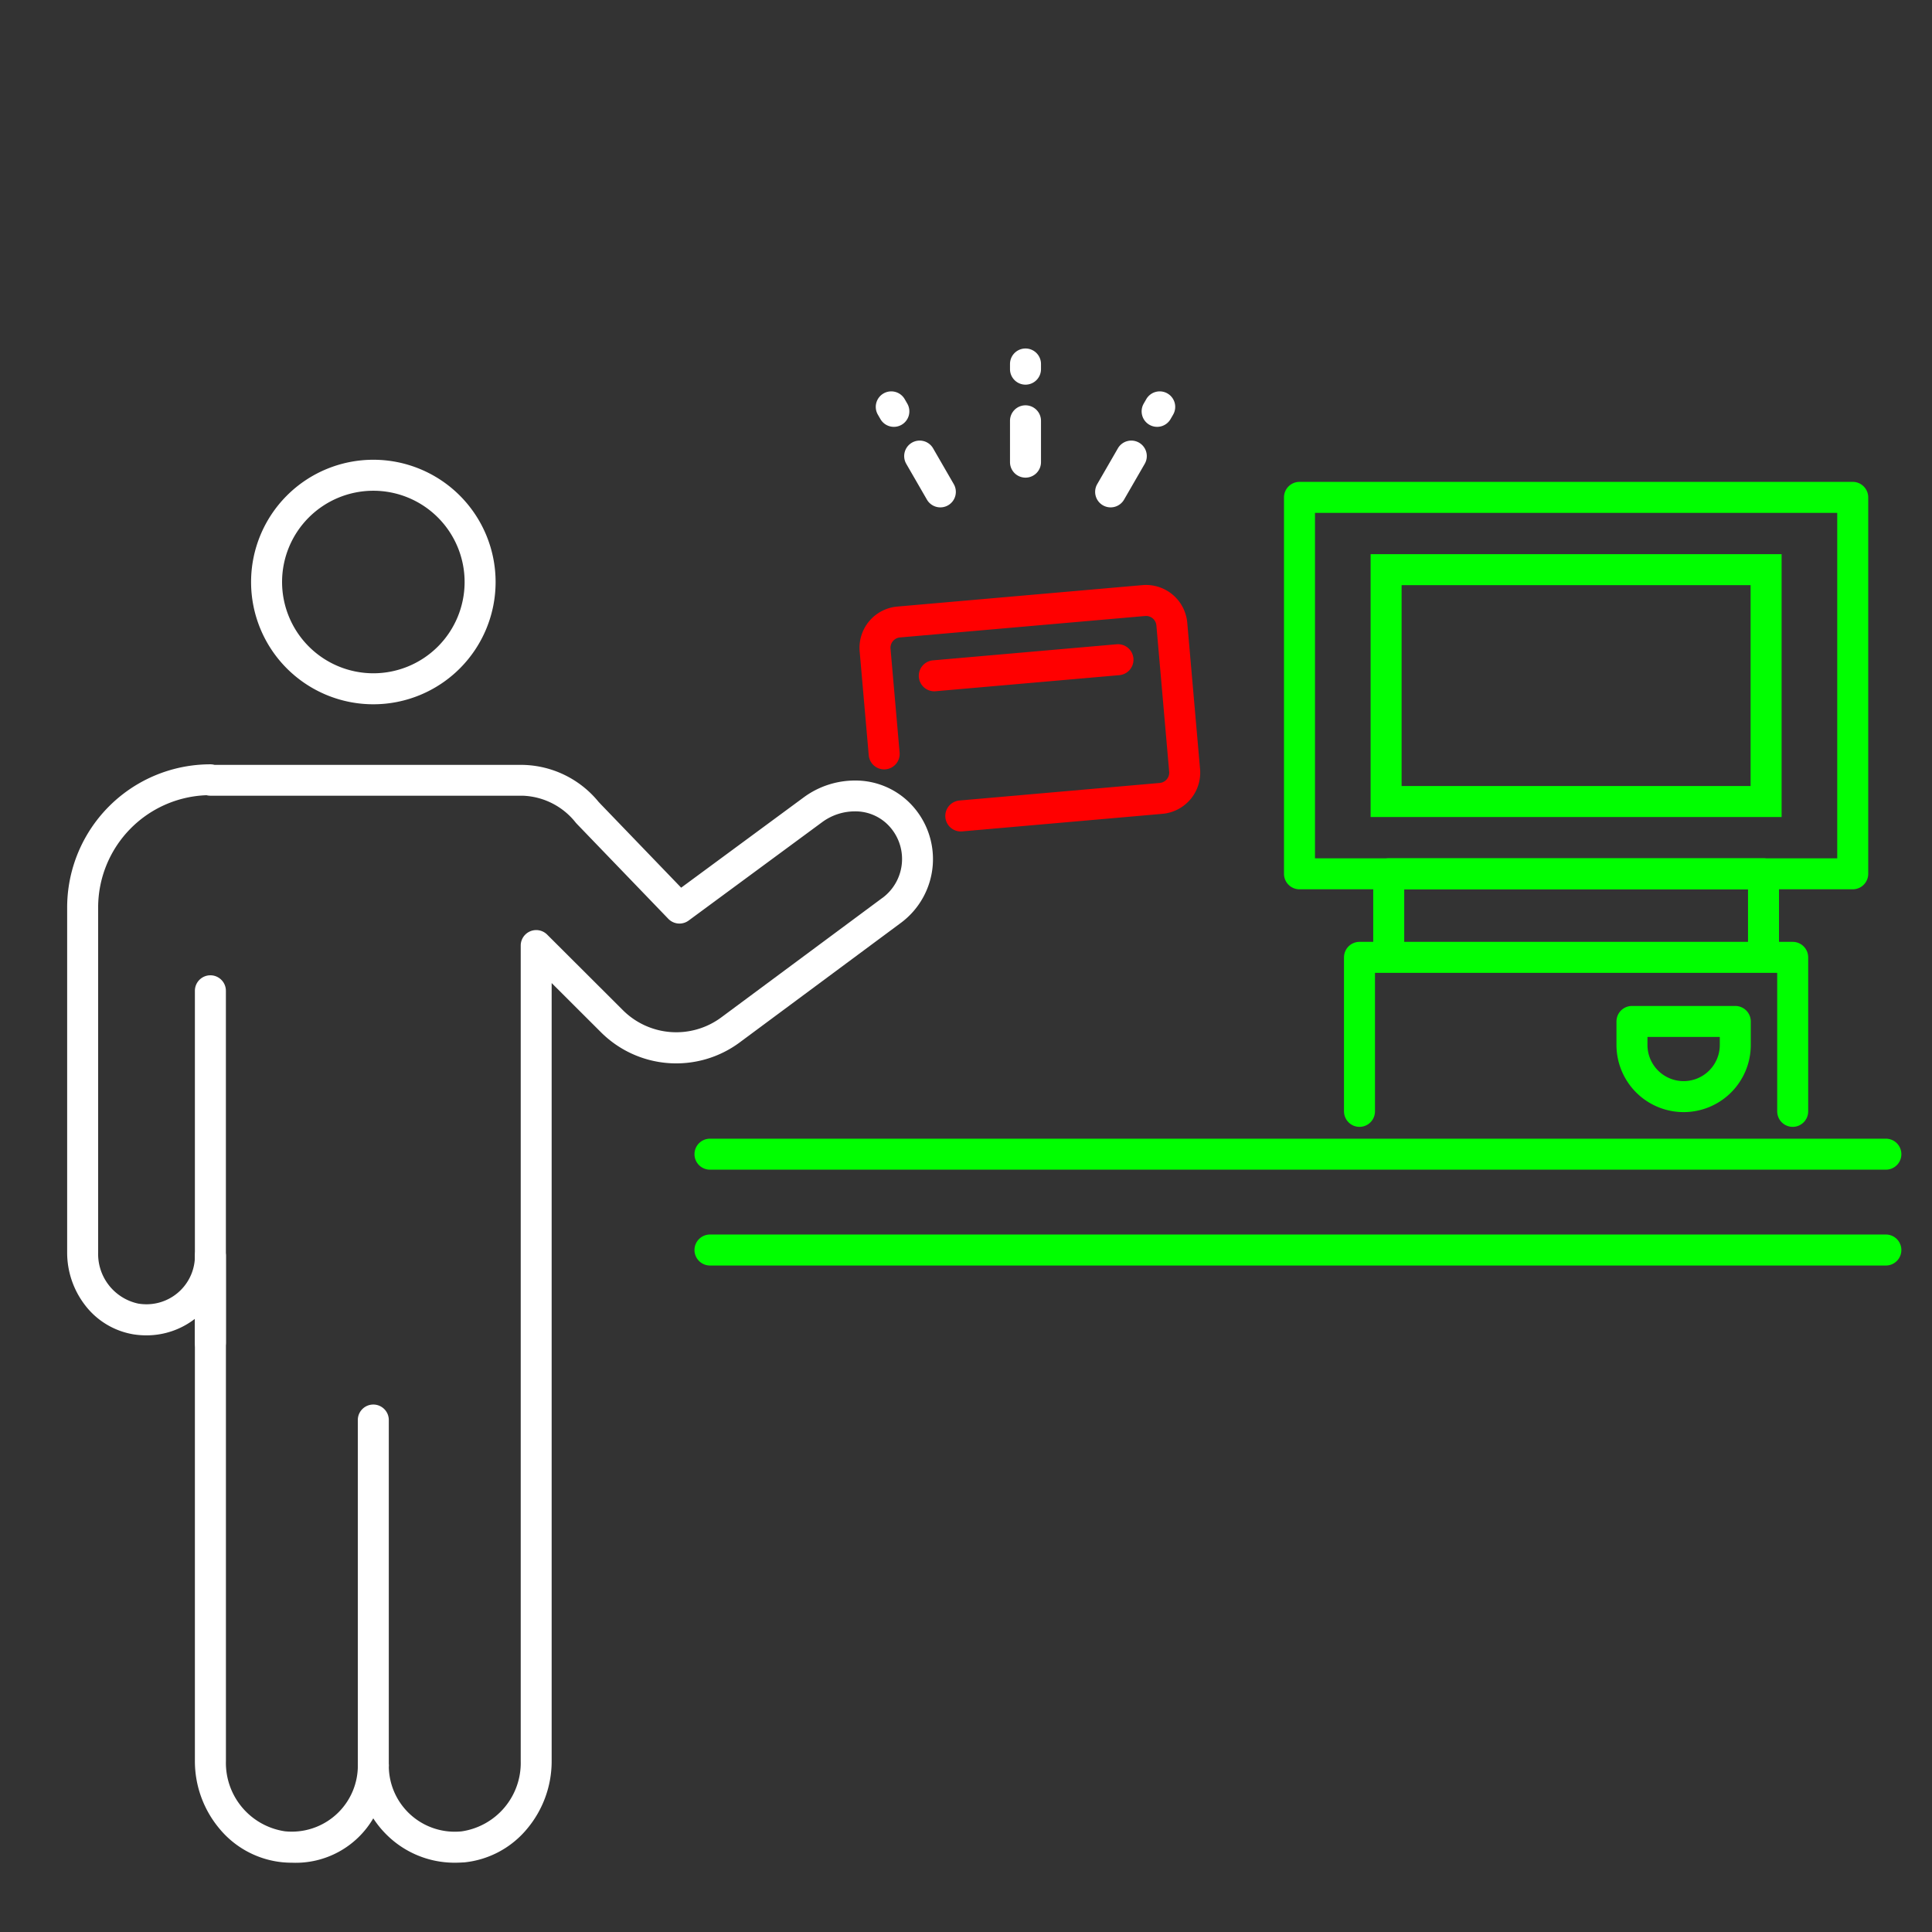
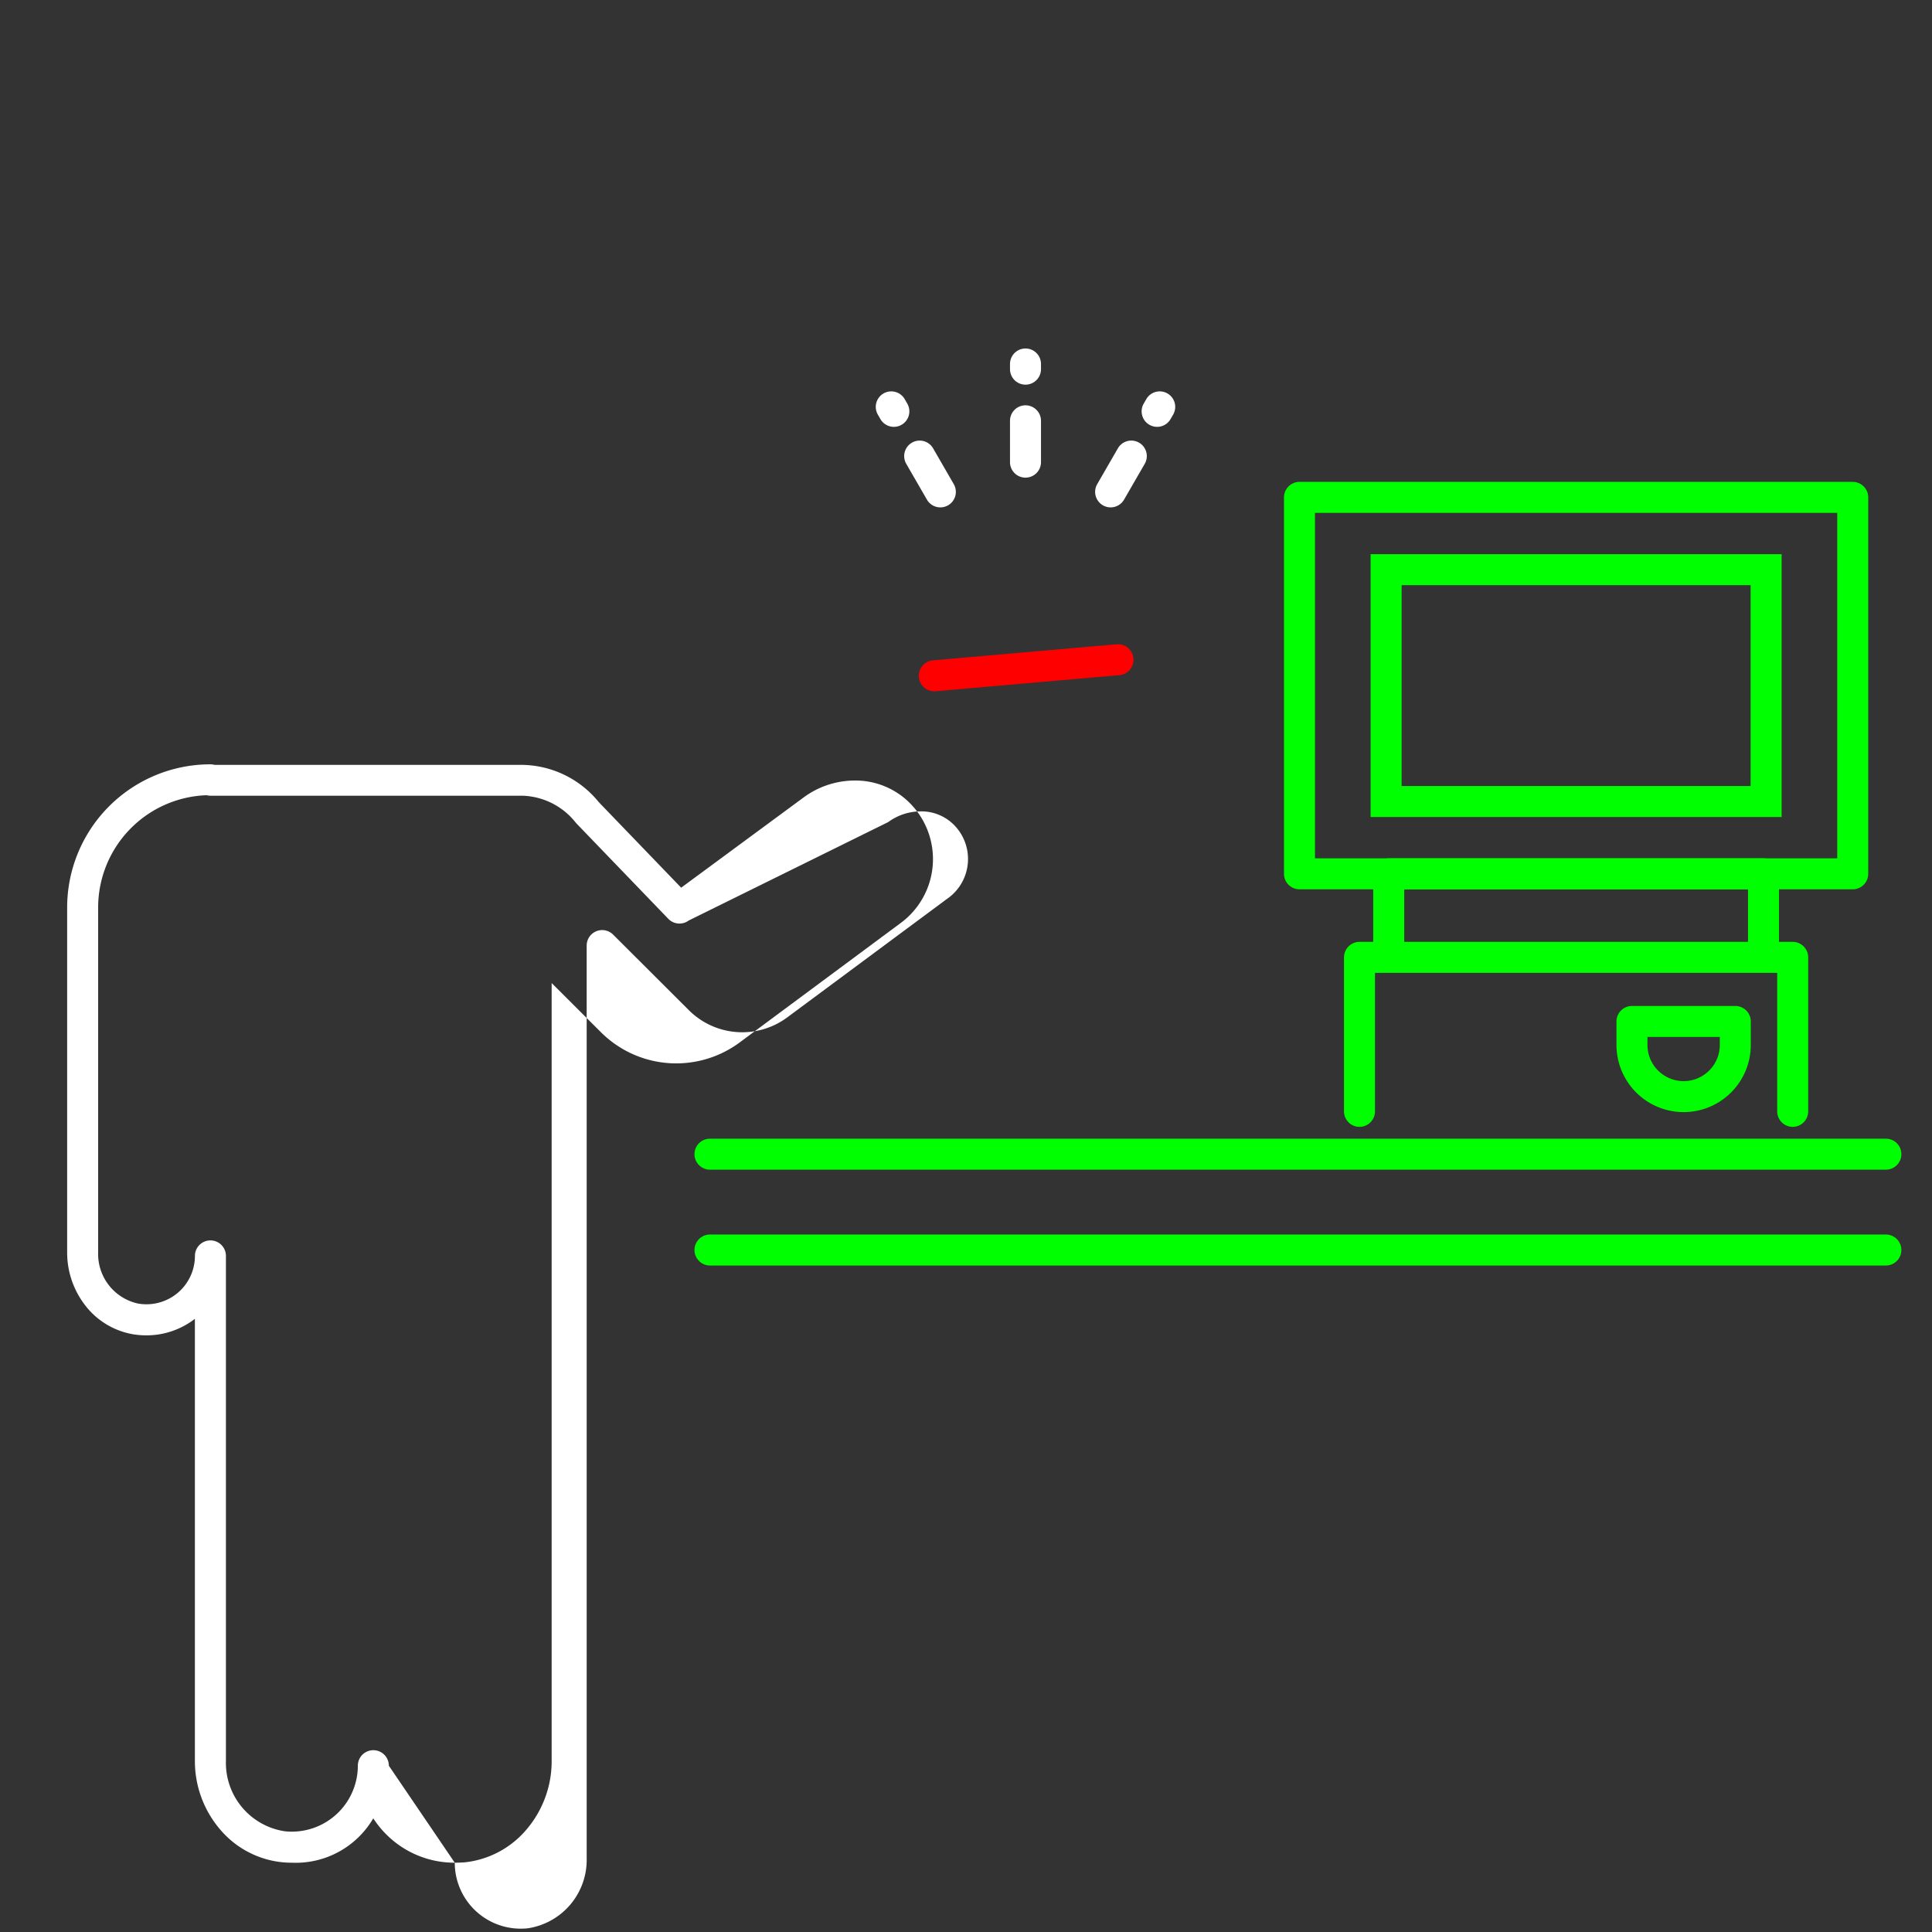
<svg xmlns="http://www.w3.org/2000/svg" width="187" height="187">
  <rect width="100%" height="100%" fill="#333333" stroke="none" />
  <defs>
    <style>.e{fill:none}.b{fill:#fff}.e{stroke-linecap:round;stroke-linejoin:round;stroke-width:3px;stroke:#0f0}.f{fill:#0f0}</style>
  </defs>
  <path fill="none" d="M0 0h187v187H0z" />
  <path d="M91.767 48.908a1.5 1.5 0 0 1-2.049-.549l-2-3.464a1.5 1.5 0 0 1 .549-2.049 1.5 1.5 0 0 1 2.049.549l2 3.464a1.5 1.5 0 0 1-.549 2.049Zm-4.5-7.794a1.5 1.5 0 0 1-2.049-.549l-.25-.433A1.5 1.5 0 0 1 85.517 38.083a1.5 1.5 0 0 1 2.049.549l.25.433A1.5 1.5 0 0 1 87.267 41.114ZM99.259 46.231a1.5 1.5 0 0 1-1.5-1.5v-4a1.5 1.5 0 0 1 1.5-1.5 1.5 1.5 0 0 1 1.5 1.5v4a1.5 1.5 0 0 1-1.5 1.5Zm0-9a1.5 1.5 0 0 1-1.5-1.5v-.5a1.5 1.5 0 0 1 1.5-1.5 1.5 1.5 0 0 1 1.5 1.5v.5a1.5 1.5 0 0 1-1.5 1.5ZM106.75 48.908a1.5 1.5 0 0 1-.549-2.049l2-3.464a1.5 1.5 0 0 1 2.049-.549 1.5 1.5 0 0 1 .549 2.049l-2 3.464a1.5 1.5 0 0 1-2.049.549Zm4.5-7.794a1.5 1.5 0 0 1-.549-2.049l.25-.433A1.5 1.5 0 0 1 113 38.083a1.5 1.5 0 0 1 .549 2.049l-.25.433a1.5 1.5 0 0 1-2.049.549Z" class="b" />
  <g>
-     <path d="M36.133 172.408a1.5 1.5 0 0 1-1.5-1.5v-33.461a1.5 1.5 0 0 1 1.5-1.5 1.5 1.5 0 0 1 1.5 1.5v33.461a1.5 1.5 0 0 1-1.5 1.5ZM20.364 131.464a1.5 1.5 0 0 1-1.5-1.5V95.9a1.5 1.5 0 0 1 1.5-1.5 1.5 1.5 0 0 1 1.5 1.5v34.064a1.5 1.5 0 0 1-1.5 1.5ZM36.136 44.5A11.834 11.834 0 0 1 47.97 56.334a11.834 11.834 0 0 1-11.834 11.834 11.834 11.834 0 0 1-11.834-11.834A11.834 11.834 0 0 1 36.136 44.5Zm0 20.668a8.834 8.834 0 1 0-8.834-8.834 8.844 8.844 0 0 0 8.834 8.834Z" class="b" />
-     <path d="M44.017 180.293a9.322 9.322 0 0 1-6.636-2.748 9.478 9.478 0 0 1-1.252-1.546 8.7 8.7 0 0 1-7.881 4.294c-.319 0-.643-.016-.963-.048a9.078 9.078 0 0 1-6.077-3.287 10.169 10.169 0 0 1-2.344-6.5V127.65a7.645 7.645 0 0 1-4.682 1.6 7.98 7.98 0 0 1-1.279-.1 7.429 7.429 0 0 1-4.653-2.8 8.334 8.334 0 0 1-1.75-5.107v-33.4a13.864 13.864 0 0 1 13.865-13.864 1.5 1.5 0 0 1 .4.054h29.8a9.725 9.725 0 0 1 7.367 3.576c.118.126.221.236.3.318l.02.02 7.679 7.973 11.877-8.753a8.362 8.362 0 0 1 4.917-1.619 7.432 7.432 0 0 1 5.25 2.094 7.686 7.686 0 0 1-.8 11.7l-15.59 11.563a10.313 10.313 0 0 1-13.417-.992l-4.773-4.763v75.321a10.17 10.17 0 0 1-2.344 6.5 9.077 9.077 0 0 1-6.077 3.287c-.314.019-.638.035-.957.035Zm-6.384-9.384a6.383 6.383 0 0 0 6.384 6.384c.219 0 .443-.011.664-.033a6.694 6.694 0 0 0 5.72-6.8V91.524a1.5 1.5 0 0 1 2.56-1.062l7.333 7.317a7.313 7.313 0 0 0 9.513.7l15.588-11.561h.006a4.686 4.686 0 0 0 .476-7.149 4.45 4.45 0 0 0-3.148-1.236 5.34 5.34 0 0 0-3.139 1.035L66.656 89.1a1.5 1.5 0 0 1-1.97-.167l-8.582-8.91c-.114-.115-.234-.243-.361-.378a6.838 6.838 0 0 0-5.178-2.628h-30.2a1.5 1.5 0 0 1-.374-.047A10.877 10.877 0 0 0 9.5 87.828v33.4a4.907 4.907 0 0 0 3.885 4.949 4.972 4.972 0 0 0 .8.065 4.688 4.688 0 0 0 4.682-4.682 1.5 1.5 0 0 1 3 0v48.894a6.694 6.694 0 0 0 5.72 6.8c.221.022.444.033.664.033a6.392 6.392 0 0 0 6.385-6.384 1.5 1.5 0 0 1 3 0Z" class="b" />
-     <path fill="none" stroke="red" stroke-linecap="round" stroke-linejoin="round" stroke-width="3" d="m85.58 72.97-.879-10.05a2.506 2.506 0 0 1 2.278-2.715h0l23.728-2.076a2.506 2.506 0 0 1 2.715 2.279l1.238 14.154a2.506 2.506 0 0 1-2.278 2.715h0l-19.386 1.7" />
+     <path d="M44.017 180.293a9.322 9.322 0 0 1-6.636-2.748 9.478 9.478 0 0 1-1.252-1.546 8.7 8.7 0 0 1-7.881 4.294c-.319 0-.643-.016-.963-.048a9.078 9.078 0 0 1-6.077-3.287 10.169 10.169 0 0 1-2.344-6.5V127.65a7.645 7.645 0 0 1-4.682 1.6 7.98 7.98 0 0 1-1.279-.1 7.429 7.429 0 0 1-4.653-2.8 8.334 8.334 0 0 1-1.75-5.107v-33.4a13.864 13.864 0 0 1 13.865-13.864 1.5 1.5 0 0 1 .4.054h29.8a9.725 9.725 0 0 1 7.367 3.576c.118.126.221.236.3.318l.02.02 7.679 7.973 11.877-8.753a8.362 8.362 0 0 1 4.917-1.619 7.432 7.432 0 0 1 5.25 2.094 7.686 7.686 0 0 1-.8 11.7l-15.59 11.563a10.313 10.313 0 0 1-13.417-.992l-4.773-4.763v75.321a10.17 10.17 0 0 1-2.344 6.5 9.077 9.077 0 0 1-6.077 3.287c-.314.019-.638.035-.957.035Za6.383 6.383 0 0 0 6.384 6.384c.219 0 .443-.011.664-.033a6.694 6.694 0 0 0 5.72-6.8V91.524a1.5 1.5 0 0 1 2.56-1.062l7.333 7.317a7.313 7.313 0 0 0 9.513.7l15.588-11.561h.006a4.686 4.686 0 0 0 .476-7.149 4.45 4.45 0 0 0-3.148-1.236 5.34 5.34 0 0 0-3.139 1.035L66.656 89.1a1.5 1.5 0 0 1-1.97-.167l-8.582-8.91c-.114-.115-.234-.243-.361-.378a6.838 6.838 0 0 0-5.178-2.628h-30.2a1.5 1.5 0 0 1-.374-.047A10.877 10.877 0 0 0 9.5 87.828v33.4a4.907 4.907 0 0 0 3.885 4.949 4.972 4.972 0 0 0 .8.065 4.688 4.688 0 0 0 4.682-4.682 1.5 1.5 0 0 1 3 0v48.894a6.694 6.694 0 0 0 5.72 6.8c.221.022.444.033.664.033a6.392 6.392 0 0 0 6.385-6.384 1.5 1.5 0 0 1 3 0Z" class="b" />
    <path fill="red" d="M90.431 66.911a1.5 1.5 0 0 1-1.494-1.37 1.5 1.5 0 0 1 1.363-1.625l17.78-1.556a1.5 1.5 0 0 1 1.625 1.364 1.5 1.5 0 0 1-1.364 1.625l-17.779 1.556c-.045.004-.089.006-.131.006Z" />
    <path d="M170.691 92.242v-7.665h-36.275v7.665M173.516 107.57V92.662h-41.93v14.908" class="e" />
    <path d="M167.96 101.142v-2.274h-10v2.274a5 5 0 0 0 5 5h0a5 5 0 0 0 5-5Z" class="e" />
    <path d="M182.535 113.214H68.72a1.5 1.5 0 0 1-1.5-1.5 1.5 1.5 0 0 1 1.5-1.5h113.815a1.5 1.5 0 0 1 1.5 1.5 1.5 1.5 0 0 1-1.5 1.5ZM182.535 122.491H68.72a1.5 1.5 0 0 1-1.5-1.5 1.5 1.5 0 0 1 1.5-1.5h113.815a1.5 1.5 0 0 1 1.5 1.5 1.5 1.5 0 0 1-1.5 1.5ZM125.779 46.641h53.548a1.5 1.5 0 0 1 1.5 1.5v36.436a1.5 1.5 0 0 1-1.5 1.5h-53.548a1.5 1.5 0 0 1-1.5-1.5V48.141a1.5 1.5 0 0 1 1.5-1.5Zm52.048 3h-50.548v33.436h50.548Z" class="f" />
    <path d="M135.663 56.638V76.08h33.78V56.638h-33.78m-3-3h39.78V79.08h-39.78Z" class="f" />
  </g>
</svg>